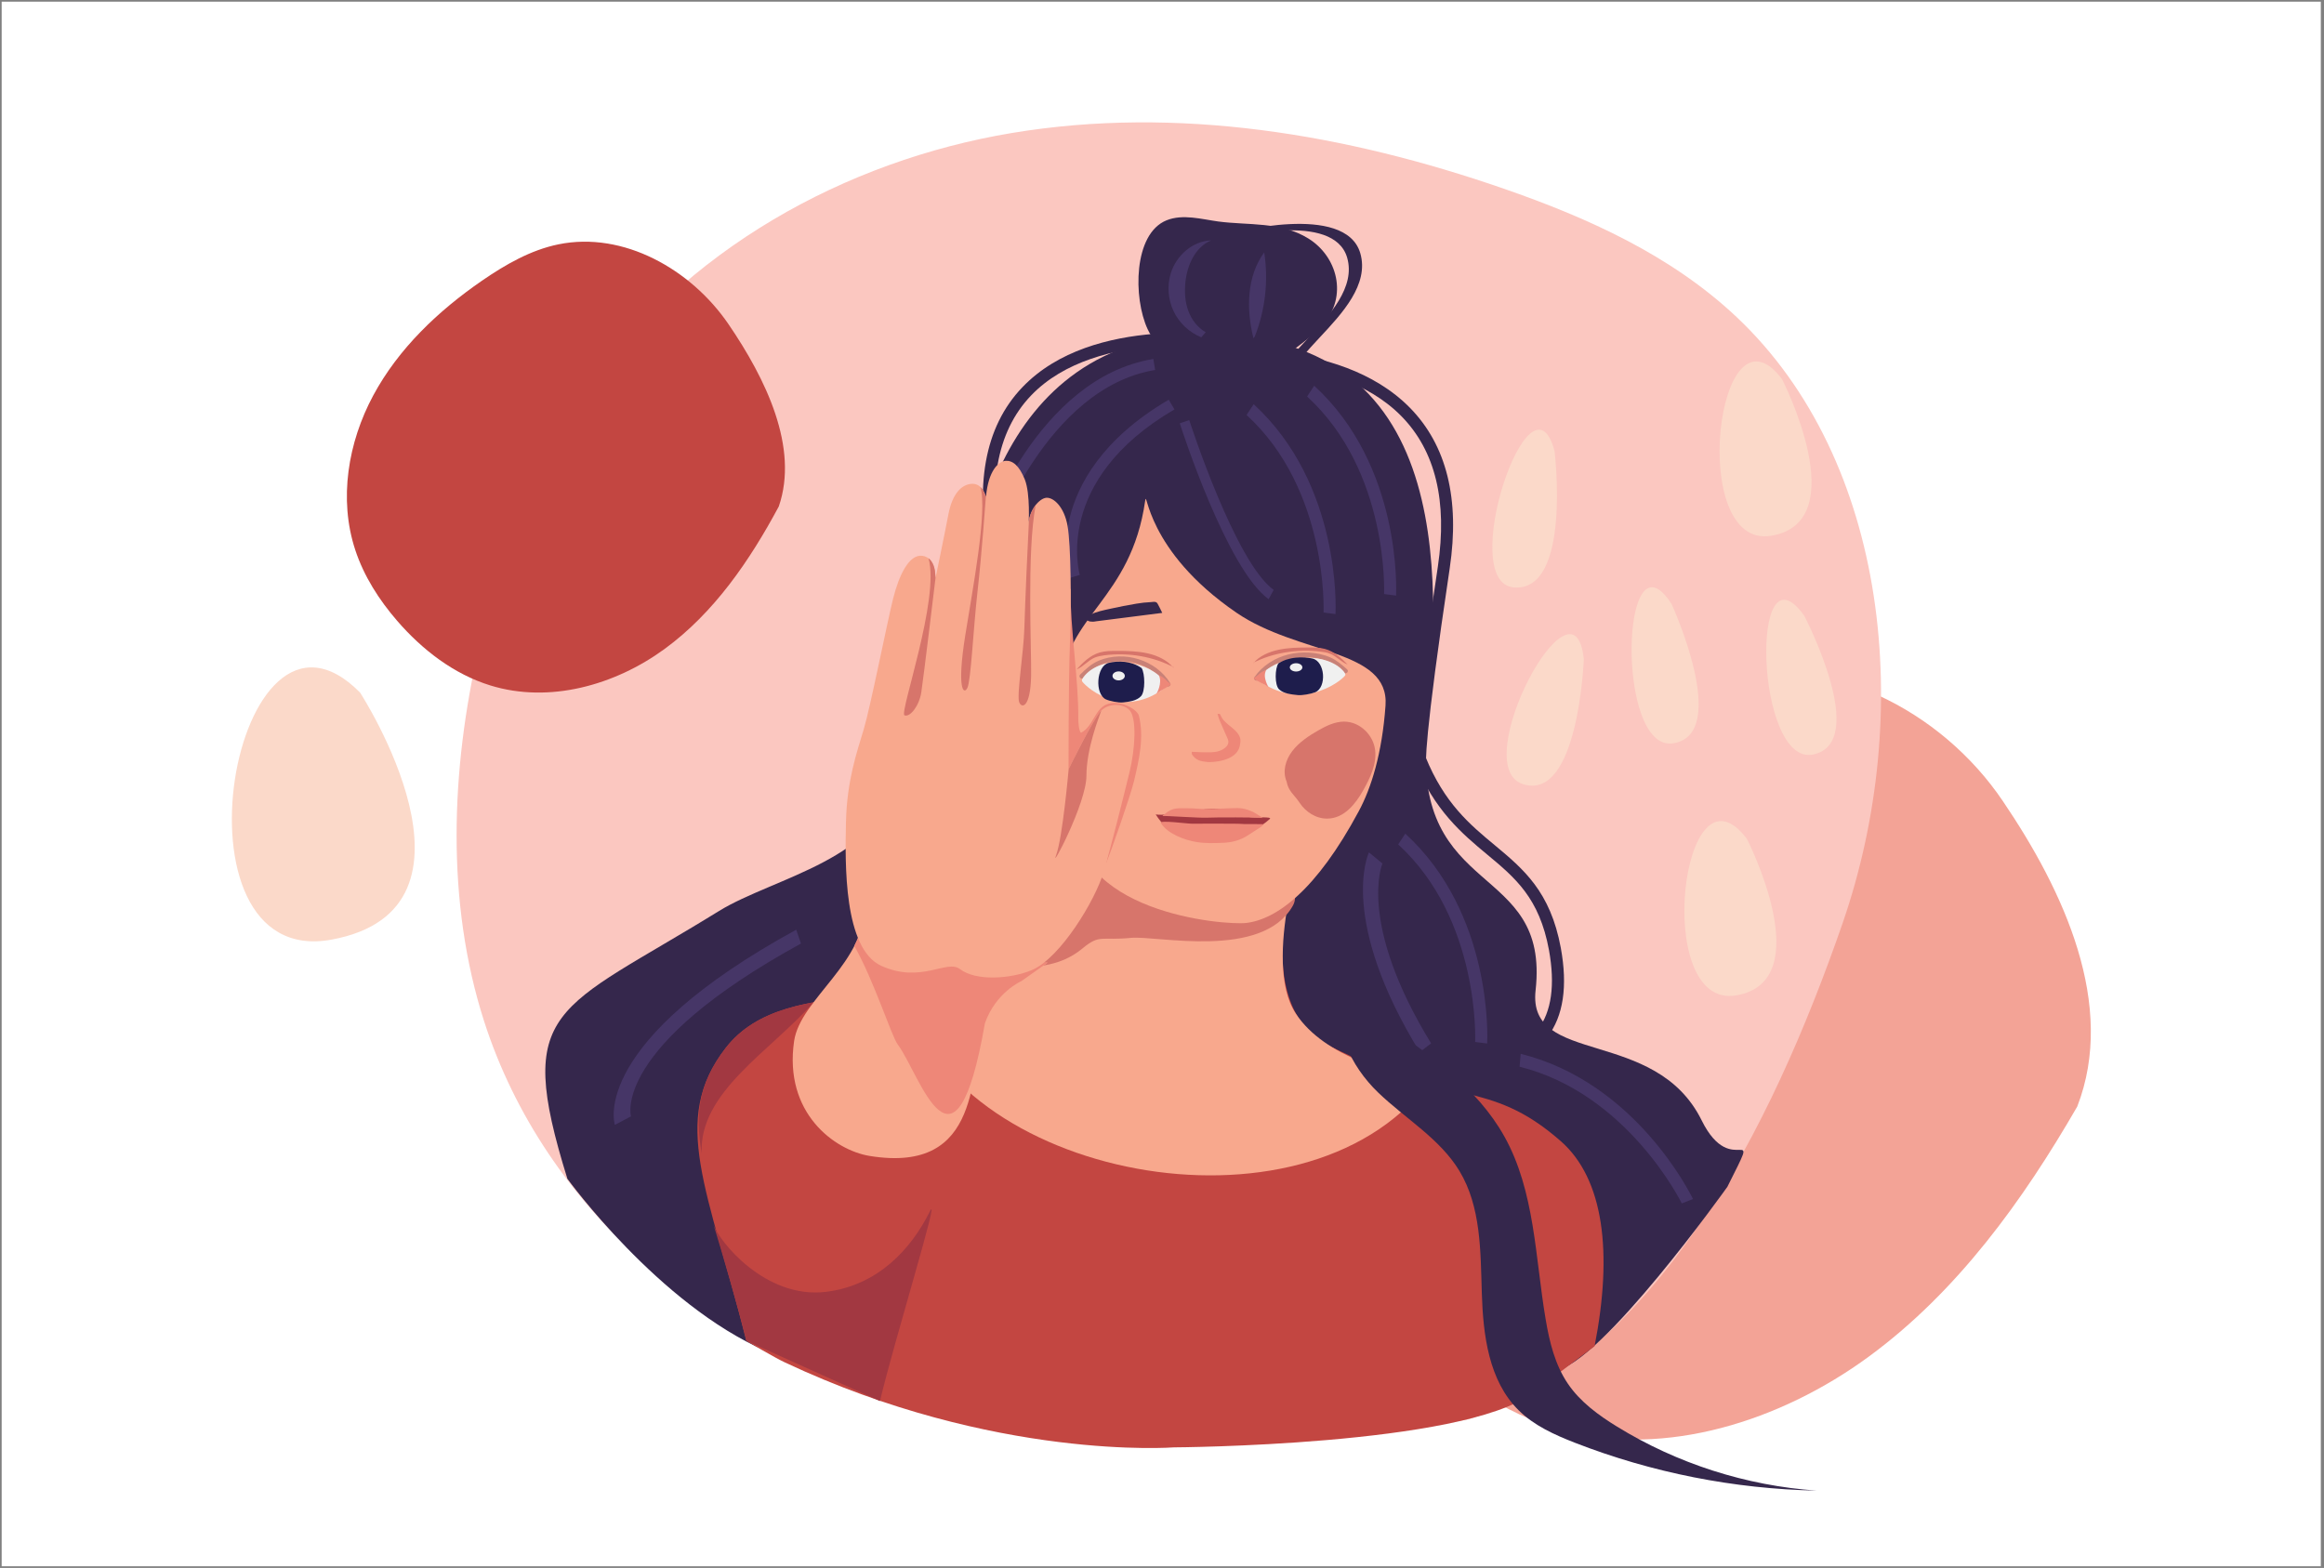
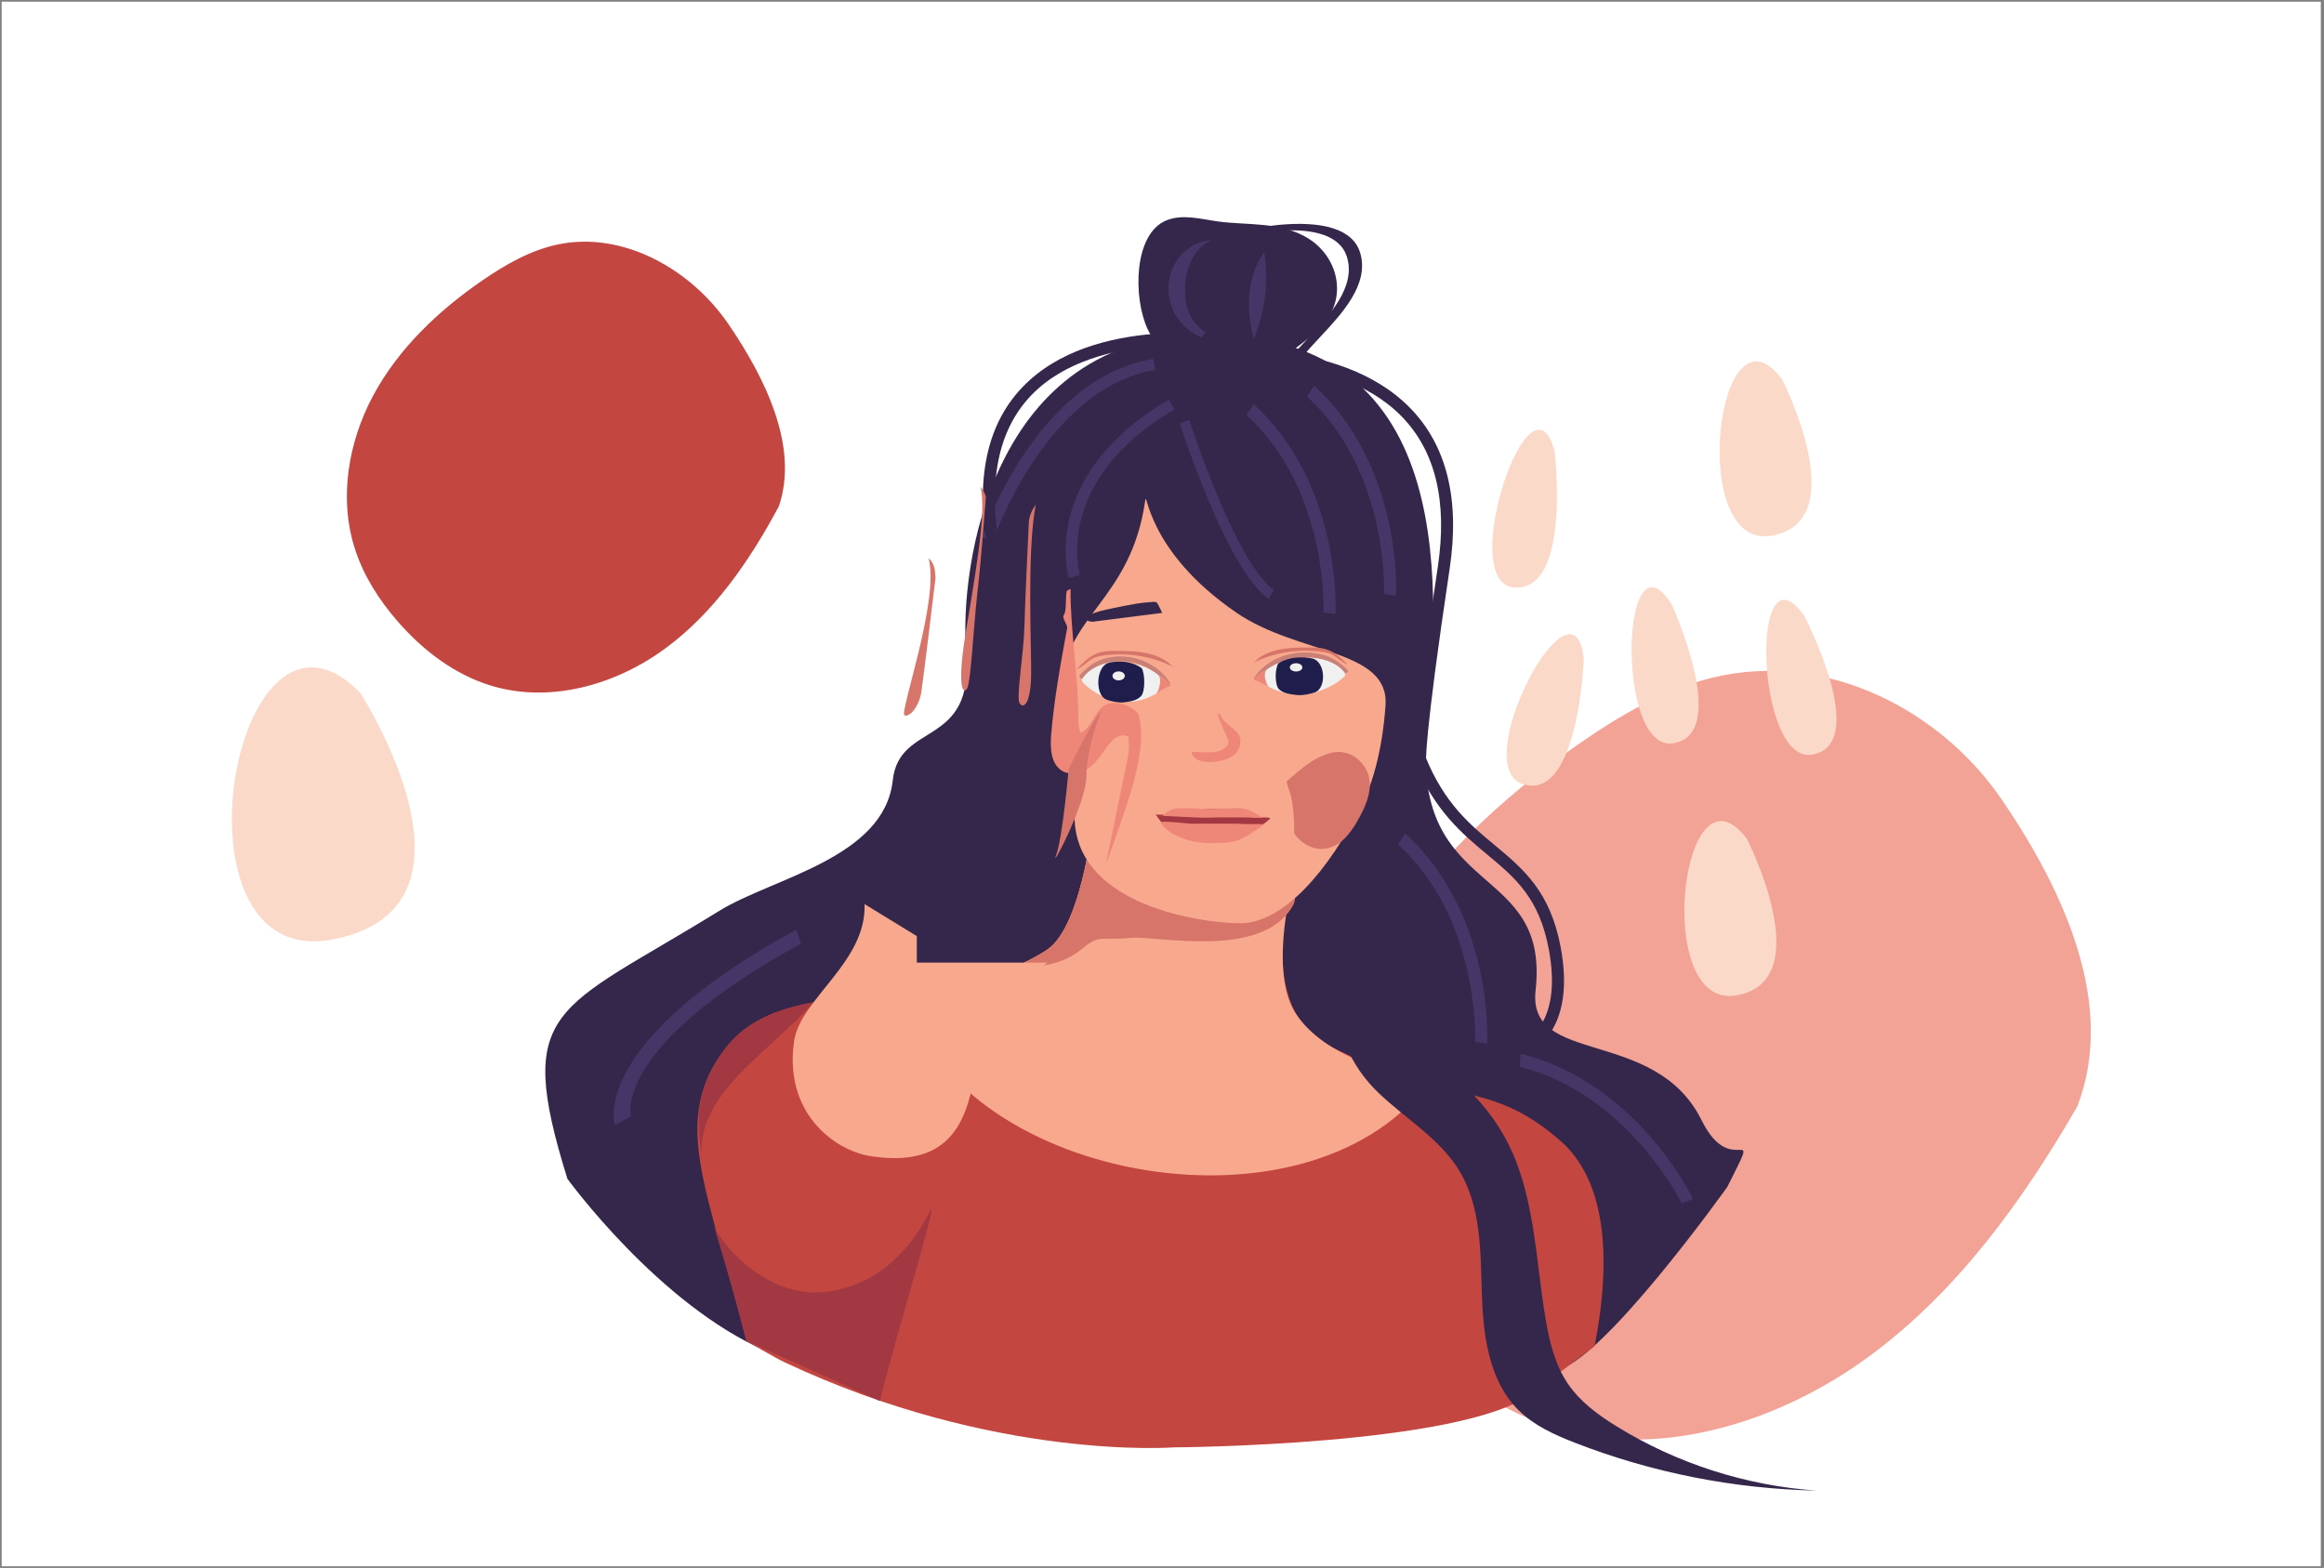
<svg xmlns="http://www.w3.org/2000/svg" version="1.1" id="Layer_1" x="0px" y="0px" viewBox="0 0 1962 1323.9" style="enable-background:new 0 0 1962 1323.9;" xml:space="preserve">
  <rect x="0" y="0" width="1962" height="1323.9" fill="#808080" stroke="none" />
  <style type="text/css">
	.st0{fill:#FFFFFF;}
	.st1{fill:#F3A396;}
	.st2{fill:#FBC7C0;}
	.st3{fill:#35274C;}
	.st4{fill:#C34641;}
	.st5{fill:#F8A88D;}
	.st6{fill:#D7756B;}
	.st7{fill:#EE8778;}
	.st8{fill:#A23841;}
	.st9{fill:#463667;}
	.st10{fill-rule:evenodd;clip-rule:evenodd;fill:#35274C;}
	.st11{fill:#C98177;}
	.st12{fill:#F0F0F0;}
	.st13{fill:#1E1D4C;}
	.st14{fill-rule:evenodd;clip-rule:evenodd;fill:#FBD9C9;}
</style>
  <rect x="1.4" y="1.4" class="st0" width="1957.9" height="1321.1" />
  <g>
    <path class="st1" d="M1753.7,934.3c-45.8,79.3-101.1,156.2-175.9,211.1s-172,85.1-257.1,62.6c-53-14-97.8-47-132.8-87.1   c-25.2-28.9-46.1-62-57.2-99.1c-21.4-71.6-4.2-153.7,35.5-222.3c39.7-68.7,100.1-125,166-170.9c35.3-24.5,73.1-46.8,114.3-56.6   c95.9-22.9,192.7,27.9,244.3,104.3C1742.5,752.5,1786.9,848.6,1753.7,934.3" />
  </g>
  <g>
-     <path class="st2" d="M1239.7,1198.5c-161.7,27.1-329.4,36.3-484.1-12.4s-295.4-163.1-347-324.1c-32.1-100.2-28.2-211.4-4.1-316   c17.3-75.4,45.2-149.2,88.6-212.7c83.7-122.5,221.1-197.7,361.1-221s282.6,1,415.3,47c71,24.6,141.2,56.2,196.5,108.3   c128.7,121.3,150.3,335.9,89.7,511.6C1494.9,954.9,1398.2,1143.9,1239.7,1198.5" />
-   </g>
+     </g>
  <path class="st3" d="M1458.3,1002.1c30.3-60.6,4.1-3.9-21.7-56.1c-39.2-79.3-147.4-45.5-140.2-109.8c12.2-109.3-103.7-76.2-92-216.3  c9.6-114.8,31.7-337.5-186.3-337.5c-181,0-208.6,196.3-202.4,269.5c6.8,80.2-56.5,56.6-62,106.9c-7.1,65.8-101,82.3-146.5,110.3  C469.2,854.3,433.6,849.1,479,995.3c0,0,77.2,106.5,168.1,145.6c151.2,65,514.3,36.7,665.3,16.6  C1351.4,1152.3,1458.3,1002.1,1458.3,1002.1z" />
  <path class="st4" d="M1346.2,1136.7c15.5-79.3,7.8-141.4-28.7-173.3c-61.5-53.8-91.7-27.9-195.5-80.5c-75.3-38.1-19.6-180-19.6-180  l-178.1-23.9c0,0-8.8,102.9-41,123.4C789.7,861.9,665,817,612.5,885.1c-47.2,61.2-14.7,118.7,17.6,247.1c0,0,24.1,14.3,32.6,18.2  c177.2,83.4,328.4,71.7,328.4,71.7s243.7-1.3,302.3-45.6C1322.7,1154.3,1346.2,1136.7,1346.2,1136.7z" />
  <path class="st5" d="M1205.2,915.2c-29.1-9.8-86.3-21.4-111.4-59.6c-28.8-43.8,8.7-152.7,8.7-152.7l-178.1-23.9  c0,0-8.8,102.9-41,123.4c-37.1,23.6-79.1,30.8-119.5,35.1C802.6,994.2,1099.7,1052.7,1205.2,915.2z" />
  <path class="st6" d="M913.9,800.8c14.7-12.2,15.4-6.4,40.9-8.9c21.8-2.1,110.9,18.7,136.7-27.2c10.2-18.2-27.1-37,8.7-50.8  c1.3-6.9,2.3-11,2.3-11l-178.1-23.9c0,0-8.8,102.9-41,123.4c-37.1,23.6-79.1,30.8-119.5,35.1c2.7,10.8,17.8-7.1,22.7,2.8  C819.2,797.9,873.7,834.3,913.9,800.8z" />
  <path class="st5" d="M1043.8,517.3c52.2,35.8,129.4,30.5,125.9,78.5c-2.9,40.5-12,69.5-22.6,89.2c-35.9,66.9-69.4,91.3-95,94.3  c-17.8,2.1-151-8.2-144.7-96.1c1.1-15.1-14.2-63.1-11.8-102.4c3.7-61.4,59.2-74,71.2-158C968.5,411.5,966.9,464.6,1043.8,517.3z" />
  <path class="st5" d="M774,812.9v-22.5l-44.1-27c1.7,49.1-54.3,79.9-59.5,115.7c-8.8,60.8,34.2,92,63.6,96.9  c96.6,15.8,83.9-72.6,97.2-111.5c9.1-26.5,31-36,31-36l22.2-15.7H774z" />
-   <path class="st7" d="M757.9,881.9c19.1,25.6,48.2,127.7,73.6-17.9c9.2-26.2,30.8-35.6,30.8-35.6l22.2-15.7H774v-22.5l-44.1-27  c0.5,12.9-3.1,24.6-8.7,35.4C738.1,828.5,752.6,874.9,757.9,881.9z" />
  <path class="st8" d="M742.9,1183c11.9-50.3,52-180,42-159.9c-15.7,31.5-43.7,62.4-87.8,67.7c-50.8,6.1-90.4-42.7-94.9-57.3  c7.4,24.3,19.6,65.4,28,98.7L742.9,1183z" />
  <path class="st8" d="M686.8,846.3c-30.4,5.6-56.5,15.7-74.3,38.7c-22.4,29.1-26,55.5-20.1,88.9C589.9,922,650.5,887.7,686.8,846.3z" />
  <path class="st9" d="M1071,505.9c-35.2-25.4-73.4-143.5-75-148.5l8-2.7c0.4,1.2,38.7,119.9,71.3,143.4L1071,505.9z" />
  <path class="st9" d="M902.5,488.2c-0.3-0.9-6.6-22.2,0.7-51.6c6.7-26.9,26.6-65.8,83.5-99.1l4.8,8.2  c-103,60.1-80.1,138.9-79.9,139.7L902.5,488.2z" />
  <path class="st9" d="M838.2,456.7l-9-3c1.8-5.5,46.4-134.6,144.5-150.6l1.5,9.3C882.9,327.5,838.7,455.4,838.2,456.7z" />
  <path class="st9" d="M1178.6,502.9l-10.1-1.3c0-1,4.2-103.4-65-166.8l6-9.1C1183.2,393.2,1178.8,498.4,1178.6,502.9z" />
-   <path class="st9" d="M1155.7,719.7l11.4,9.4c-0.2,0.5-21.3,50.1,41.1,151.9l-9.6,7.3C1130.3,776.9,1154.7,722,1155.7,719.7z" />
  <path class="st9" d="M519.1,949.8c-0.9-2.8-19.6-70.3,153.1-164.8l4,11.7c-159.6,87.4-143.7,145.3-143.5,145.9L519.1,949.8z" />
  <path class="st3" d="M1037.9,197.3c1-0.3,97.9-26.7,110.5,16.5c7.7,26.4-15.6,51.2-34.3,71.2c-11.2,12-20.1,21.5-19,27.9l-11.1,3.5  c-1.3-7.7,8.7-18.4,20.3-30.8c18-19.2,40.3-43.1,33-68.1c-11.5-39.4-96.1-16.5-99.7-15.5L1037.9,197.3z" />
  <path class="st3" d="M1267.6,898l-0.9-10.1c0.2,0,19.1-1.9,31.7-18.6c11.5-15.2,14.6-37.8,9.3-67.1c-8.1-44-28.5-61-52.2-80.7  c-20.9-17.4-44.6-37.1-61.5-78.8l9.4-3.8c15.9,39.3,37.6,57.4,58.6,74.8c24.1,20.1,46.9,39,55.7,86.7c5.9,32.3,2.2,57.6-11.3,75.2  C1290.9,895.8,1268.5,898,1267.6,898z" />
  <path class="st3" d="M1200.2,656.2c-0.5,0-1-0.1-1.4-0.2c-5.9-1.5-11-2.8,15.1-177.7c8.2-55-2.1-97.7-30.8-126.9  c-57.5-58.5-170.7-44.4-171.9-44.2l-1.3-10c4.8-0.7,119.3-15,180.4,47.1c31,31.6,42.3,77.1,33.6,135.5  c-21.7,145.2-20.6,165.9-19.7,168.8c-0.2-0.7-1.3-2.2-3.4-2.5c-1.1-0.2-2.1,0.1-2.8,0.4l8.9,3.2C1205,655,1202.2,656.2,1200.2,656.2  z" />
  <path class="st3" d="M836.2,476.1c-14.1-65.5-5.1-115.7,26.9-149.1c59.6-62.4,176.5-43.6,181.4-42.8l-1.7,10  c-1.1-0.2-116.5-18.7-172.4,39.8c-29.4,30.8-37.6,77.9-24.3,140L836.2,476.1z" />
  <path class="st10" d="M1000,313.8c-10.5-12.4-23.4-19.4-31.1-35.8c-12.3-26.3-12.2-80.7,16-92c13.7-5.5,29.6-0.9,43.5,1  c25.2,3.4,52.9-0.1,76.2,14.4c24.2,15,33.7,48.4,12.2,72.8c-7.1,8.1-15.5,14.1-23.7,20.3L1000,313.8L1000,313.8z" />
  <g>
    <path class="st4" d="M657.5,427.6c-24.5,45.7-54.6,89.8-96.5,120.4c-41.9,30.6-97.2,46.1-146.9,30.8c-30.9-9.5-57.6-30.1-78.8-54.6   c-15.3-17.7-28.1-37.7-35.4-59.9c-14.1-42.8-6.1-90.8,15.2-130.4s54.8-71.4,91.8-96.9c19.8-13.6,41.1-25.9,64.6-30.7   c54.8-11.2,111.9,21.1,143.5,67.4S674.6,377.8,657.5,427.6" />
  </g>
  <path class="st7" d="M1006.1,634.8c5.4,0.2,10.7,0.6,16.1,0.4c4.5-0.1,8.9-1,12.5-4.2c2.4-2.1,2.9-4.5,1.7-7.3  c-2.3-5.3-4.7-10.5-6.9-15.8c-0.7-1.6-1.1-3.4-1.6-5.1c0.6,0,1.3,0,1.9,0c0.6,1.1,1.1,2.1,1.7,3.2c4.2,6.9,14,9.9,15.7,18.2  c0.3,1.7-0.6,5.6-0.6,6c-3.1,12.9-23.8,13.6-27.4,13.2c-5.5-0.6-9.7-1.3-13-6.6C1006.2,636.1,1006.1,635.5,1006.1,634.8z" />
  <g>
    <path class="st8" d="M975.7,687.7c11.9,1.5,32.8-4.2,47.8-4.8c11-0.5,22.2,6.1,33.1,7.2c3.5,0.4,17.5-0.7,15.5,1.3   c-2.5,2.3-9.7,8.6-15.9,8c-23.7-2.2-45-1.5-68.8,1.2C985.1,701,977.1,690.1,975.7,687.7" />
  </g>
  <path class="st7" d="M1066.8,696c0,0.4-2.6,2.5-3,2.7c-3.5,2.2-6.9,4.5-10.4,6.7c-6.2,4-13.2,5.9-20.4,6.2  c-7.5,0.3-15.2,0.6-22.6-0.6c-10.7-1.7-24.8-7.1-30.4-16.1c-1.7-2.7,22.9,0.7,26.4,0.6c11.8-0.1,23.7-0.1,35.5,0  c2.9,0,5.8,0.1,8.7,0.3c2.1,0.1,6.7-0.1,8.8,0C1062.2,696,1064,695.7,1066.8,696z" />
  <path class="st7" d="M983,687.6c7.3-6.4,11.8-5,21.6-5.1c4,0,8.1,0.6,12.2,0.6c7.6-0.1,15.1-0.3,22.7-0.7c8.4-0.4,11.5,0.2,18.1,3  c0.3,0.2,8.2,4.6,8.3,5.3c-2.9-0.7-41.8-0.6-46.4-0.3c-6.6,0.4-35.7-1.7-38.1-1.4C982.2,687.9,983,687.7,983,687.6z" />
  <path class="st9" d="M1127.5,518.5l-10.1-1.3c0-1,4.2-103.4-65-166.8l6-9.1C1132.1,408.9,1127.7,514,1127.5,518.5z" />
  <g>
    <path class="st9" d="M1014.2,284.8c-10.2-4.1-18.7-12.1-23.4-22s-5.6-21.6-2.4-32c4.6-15,18.4-27.3,34-27.8   c-13.5,5.7-20.4,21.3-21.7,35.9c-0.7,7.9-0.3,16,2.5,23.5c2.7,7.5,7.8,14.2,14.7,18.1" />
  </g>
  <g>
    <path class="st9" d="M1058.2,285.6c-6.1-24.4-5.8-52.2,9.1-72.5c3.7,23.8,0.9,48.7-8,71.1" />
  </g>
  <path class="st9" d="M1255.5,881.1l-10.1-1.3c0-1,4.2-103.4-65-166.8l6-9.1C1260.2,771.5,1255.8,876.7,1255.5,881.1z" />
  <path class="st9" d="M1429.3,1012.4l-9.5,3.7c-0.4-0.9-45.8-92.8-136.9-115.4l0.9-10.9C1380.9,913.9,1427.3,1008.4,1429.3,1012.4z" />
  <path class="st10" d="M981.2,517.5c-1.1-2.2-2.1-4.5-3.3-6.6c-0.4-0.8-0.9-1.9-1.8-2.4c-1.2-0.6-3.2-0.2-4.5-0.1  c-4.1,0.2-8.1,0.6-12.1,1.3c-7.4,1.2-14.8,2.7-22.1,4.3c-5.9,1.3-11.4,2.4-16.9,4.9c-6.6,3-2.7,7.3,4.9,5.7L981.2,517.5L981.2,517.5  z" />
  <g>
-     <path class="st6" d="M1086.2,659.9c-3.6-8.4-1-18.1,4.7-25.6s14.1-13.1,22.8-18c6.3-3.6,13.3-6.9,20.9-7c14,0,24.9,11.9,26.3,23.8   c1.5,12-4.1,23.7-10.2,34.5c-6.3,11.1-15.9,23.5-30.2,23.6c-9.7,0.1-18.4-5.9-23.2-13.2C1092.6,670.9,1087.7,668.2,1086.2,659.9" />
+     <path class="st6" d="M1086.2,659.9s14.1-13.1,22.8-18c6.3-3.6,13.3-6.9,20.9-7c14,0,24.9,11.9,26.3,23.8   c1.5,12-4.1,23.7-10.2,34.5c-6.3,11.1-15.9,23.5-30.2,23.6c-9.7,0.1-18.4-5.9-23.2-13.2C1092.6,670.9,1087.7,668.2,1086.2,659.9" />
  </g>
  <g>
    <g>
      <path class="st11" d="M1062.4,573.8c12-17.6,37.5-23,56.9-16c5.9,2.1,10.6,6.1,15.2,10.2c1.9,1.7,4.7-1.1,2.8-2.8    c-4.4-3.9-8.9-7.8-14.4-10.2c-5.6-2.4-11.8-3.6-17.9-4c-11.6-0.6-23.5,2.1-33.2,8.5c-5,3.2-9.4,7.4-12.8,12.3    C1057.6,573.9,1061,575.9,1062.4,573.8L1062.4,573.8z" />
    </g>
  </g>
  <g>
    <path class="st12" d="M1060.7,573.7c0.6-3.6,5-5.5,8.3-8c10.1-7.5,21.8-9.7,33.9-10.2c12.2-0.5,25.1,3.5,31.8,11.8   c0.6,0.8,1.2,1.7,1.1,2.7c-0.2,1.9-33.3,31.9-71.9,5.6" />
  </g>
  <g>
    <path class="st13" d="M1079.3,560.1c-3,4.2-3.3,18.2,0.5,21.9c3.8,3.7,10.2,4.3,15.8,4.9c3.7,0.4,11.4-1,14.8-2.4   c9.8-4.2,8.4-26.1-2.5-28.5C1100,554.3,1088.2,554.4,1079.3,560.1" />
  </g>
  <ellipse class="st12" cx="1094.2" cy="563.5" rx="5.3" ry="3.5" />
  <g>
    <path class="st7" d="M1058.4,572.8c4.1-2.9,5.8-5.6,10.6-7c-3.6,6.1,2.3,14.7,1.9,14.5C1067.4,577.4,1061.9,575.7,1058.4,572.8" />
  </g>
  <g>
    <path class="st6" d="M1058.5,559.6c4.7-5.6,12.5-9.1,20.7-10.9c8.2-1.8,16.8-2,25.3-2c4.7,0,9.5,0,14,1.2   c8.2,2.2,13.9,7.9,19.2,13.2c-5.7-2.2-9.3-7-15-9.2c-2.4-1-5.1-1.4-7.8-1.7c-19.7-2.4-40.5,1-57.2,9.6" />
  </g>
  <g>
    <g>
      <path class="st11" d="M987.9,576.8c-12.1-19.7-38.9-27.8-60.2-19c-6.2,2.6-11.1,7.1-15.8,11.8c-1.8,1.8,1,4.6,2.8,2.8    c3.8-3.8,7.7-7.6,12.5-10.1c4.9-2.5,10.6-3.7,16.1-4c10.6-0.6,21.3,2.3,30,8.5c4.4,3.2,8.3,7.3,11.1,11.9    C985.8,581,989.2,579,987.9,576.8L987.9,576.8z" />
    </g>
  </g>
  <g>
    <path class="st12" d="M986.2,578.8c-0.6-3.9-4.9-6-8-8.6c-9.8-8.1-21.1-10.5-32.9-11S921,563,914.5,572c-0.6,0.9-1.2,1.8-1.1,2.9   c0.2,2.1,32.3,34.5,69.7,6.1" />
  </g>
  <g>
    <path class="st13" d="M963.8,564.1c2.9,4.6,3.2,19.7-0.5,23.7s-9.9,4.7-15.3,5.3c-3.6,0.4-11.1-1.1-14.4-2.6   c-9.5-4.5-8.1-28.2,2.4-30.8C943.7,557.8,955.2,557.9,963.8,564.1" />
  </g>
  <ellipse class="st12" cx="944.4" cy="570.7" rx="5.2" ry="3.8" />
  <g>
    <path class="st7" d="M988.5,577.8c-4-3.1-5.7-6.1-10.2-7.6c3.5,6.6-2.2,15.9-1.9,15.7C979.7,582.8,985,580.9,988.5,577.8" />
  </g>
  <g>
    <path class="st6" d="M990.3,563.5c-4.8-6-12.9-9.9-21.3-11.8c-8.4-1.9-17.3-2.1-26-2.1c-4.9,0-9.8,0-14.4,1.3   c-8.4,2.4-14.3,8.5-19.7,14.3c5.9-2.4,9.5-7.5,15.4-10c2.5-1,5.3-1.5,8.1-1.9c20.3-2.6,41.6,1.1,58.8,10.3" />
  </g>
  <path class="st14" d="M304,584.8c0,0,118.4,182.5-24.2,208.6C137.3,819.5,196.9,476.3,304,584.8z" />
  <path class="st14" d="M1504.5,320.2c0,0,61.7,120.5-9.3,132.2C1424.2,464.1,1449.5,247.3,1504.5,320.2z" />
  <path class="st14" d="M1312.4,380.8c0,0,14.6,119.1-34.3,115.2C1229.2,492.1,1292,305.2,1312.4,380.8z" />
  <path class="st14" d="M1411.2,510c0,0,50.4,109.6,1.5,117.6C1363.7,635.7,1368.2,443.1,1411.2,510z" />
  <path class="st14" d="M1474.8,708.3c0,0,61.7,120.5-9.3,132.2C1394.5,852.2,1419.7,635.4,1474.8,708.3z" />
  <path class="st14" d="M1523.2,519.9c0,0,56,107.2,7.4,117.2C1482,647,1476.8,454.9,1523.2,519.9z" />
  <path class="st14" d="M1337.1,556.6c0,0-4.5,120.9-51.6,105.4C1238.3,646.5,1329.1,477.1,1337.1,556.6z" />
  <g>
    <path class="st7" d="M903.8,497.2c-0.5,31.7,7,78.1,6.5,109.8c0,2.1,0.5,10.9,2.4,11.7c10.7-5.6,11.6-21.4,23.2-24.5   c11.3-3,24.4,5.2,25.6,10.1c4.5,18.1,0.2,37-4.1,55.1c-2.6,11.1-19.2,59.2-23.7,69.7c3.3-15.8,14.3-69.5,17.6-85.4   c0.9-4.5,2.4-12.9,1.5-17.4c-0.8-4.5,1.7-4.1-2.7-5.1c-6.8-1.5-12.5,5-16.5,10.7c-4.3,6.3-8.8,12.7-15.1,17   c-6.3,4.3-15,5.9-21.6,2.1c-9.7-5.6-10.4-19.2-9.5-30.4c2.5-30.3,8-60.2,13.5-90.1c0.6-3.4-4.7-8.3-2.8-11.2   c2.7-4,1.1-15.9,2.6-20.5" />
  </g>
-   <path class="st5" d="M789.8,488c0-1.2,0.4-17-11-18.7c-11.4-1.6-19.9,16.6-24.8,36.1c-4.9,19.5-19.1,91.3-24.8,110.4  c-5.7,19.1-14.2,43-15,78.3c-0.8,35.3-2,106.9,29.8,121.4c33.8,15.3,55.4-5.8,66.5,2.8c13.3,10.2,42.5,8.4,60.6,0.8  c24.1-10.1,53.7-59.2,60.6-82.8c6.9-23.5,16.9-64.1,21.9-84.4c4.9-20.3,5.9-44.2,0.6-51.5c-4.4-6-17.1-7.6-24.5-0.4  c-6.6,6.5-27.6,49.5-27.6,49.5s-0.1-73.1,1.2-107.1c1.3-34,0.8-82-2-98.2c-2.8-16.2-11.8-24.3-17.9-23.9c-6.1,0.4-15,11-15,22.7  c0,0,1.6-26-3.2-38.1c-4.9-12.2-10.6-16.2-16.2-15.8c-5.7,0.4-14.6,7.7-16.6,30.4c0,0-2.8-11.4-11.8-11c-8.9,0.4-16.6,8.5-19.9,25.6  C797.5,451.1,789.8,488,789.8,488z" />
  <g>
    <path class="st6" d="M891.6,722.1c-5.5,14.6,25.6-43.8,25.6-67c0-23.1,10.6-49.5,12.6-55.2c-6.6,6.5-27.6,49.5-27.6,49.5   S897.1,707.5,891.6,722.1z" />
    <path class="st6" d="M789.8,488c-0.1-2-0.3-4.1-0.5-6.3c-0.6-3.6-2.1-7.8-5.4-10.3c9.7,34.1-24.9,130.8-20.3,132.6   c4.7,1.8,12.4-7.9,14.2-19.5C779.6,573,789.8,488,789.8,488z" />
    <path class="st6" d="M827.7,411.2c6.1,20.2-6.7,87-12.8,125.3c-7.3,45.9-1.2,50.5,1.8,44.3c3-6.2,4.9-48.6,8.5-80.9   c3.7-32.3,7.1-80.5,7.1-80.5S831.1,414.5,827.7,411.2z" />
    <path class="st6" d="M868.6,440.7c-1,18.4-3.2,69-3.8,89.7c-0.6,20.7-6.7,57.2-4.3,62.7c2.4,5.5,9.4,3.7,10-22   c0.5-20.1-3.8-105.5,3.9-144.8C871.5,430.1,869.1,435.2,868.6,440.7z" />
  </g>
  <g>
    <path class="st3" d="M1168,863.5c38.8,26.7,79,54.9,102,96c25.9,46.4,26,102.1,34.9,154.5c3.2,19.1,7.9,38.4,18.8,54.4   c10.4,15.3,25.7,26.5,41.5,36.2c50.7,31.2,109,49.9,168.5,54c-69.7-1.4-139.1-15.1-204.1-40.4c-17.2-6.7-34.5-14.5-47.6-27.5   c-25.2-24.9-29.9-63.5-31-98.8c-1.1-35.4-0.6-72.9-18.9-103.2c-16.5-27.3-45.6-44.1-68.6-66.2c-23-22.1-40.8-56.9-26.3-85.3" />
  </g>
</svg>